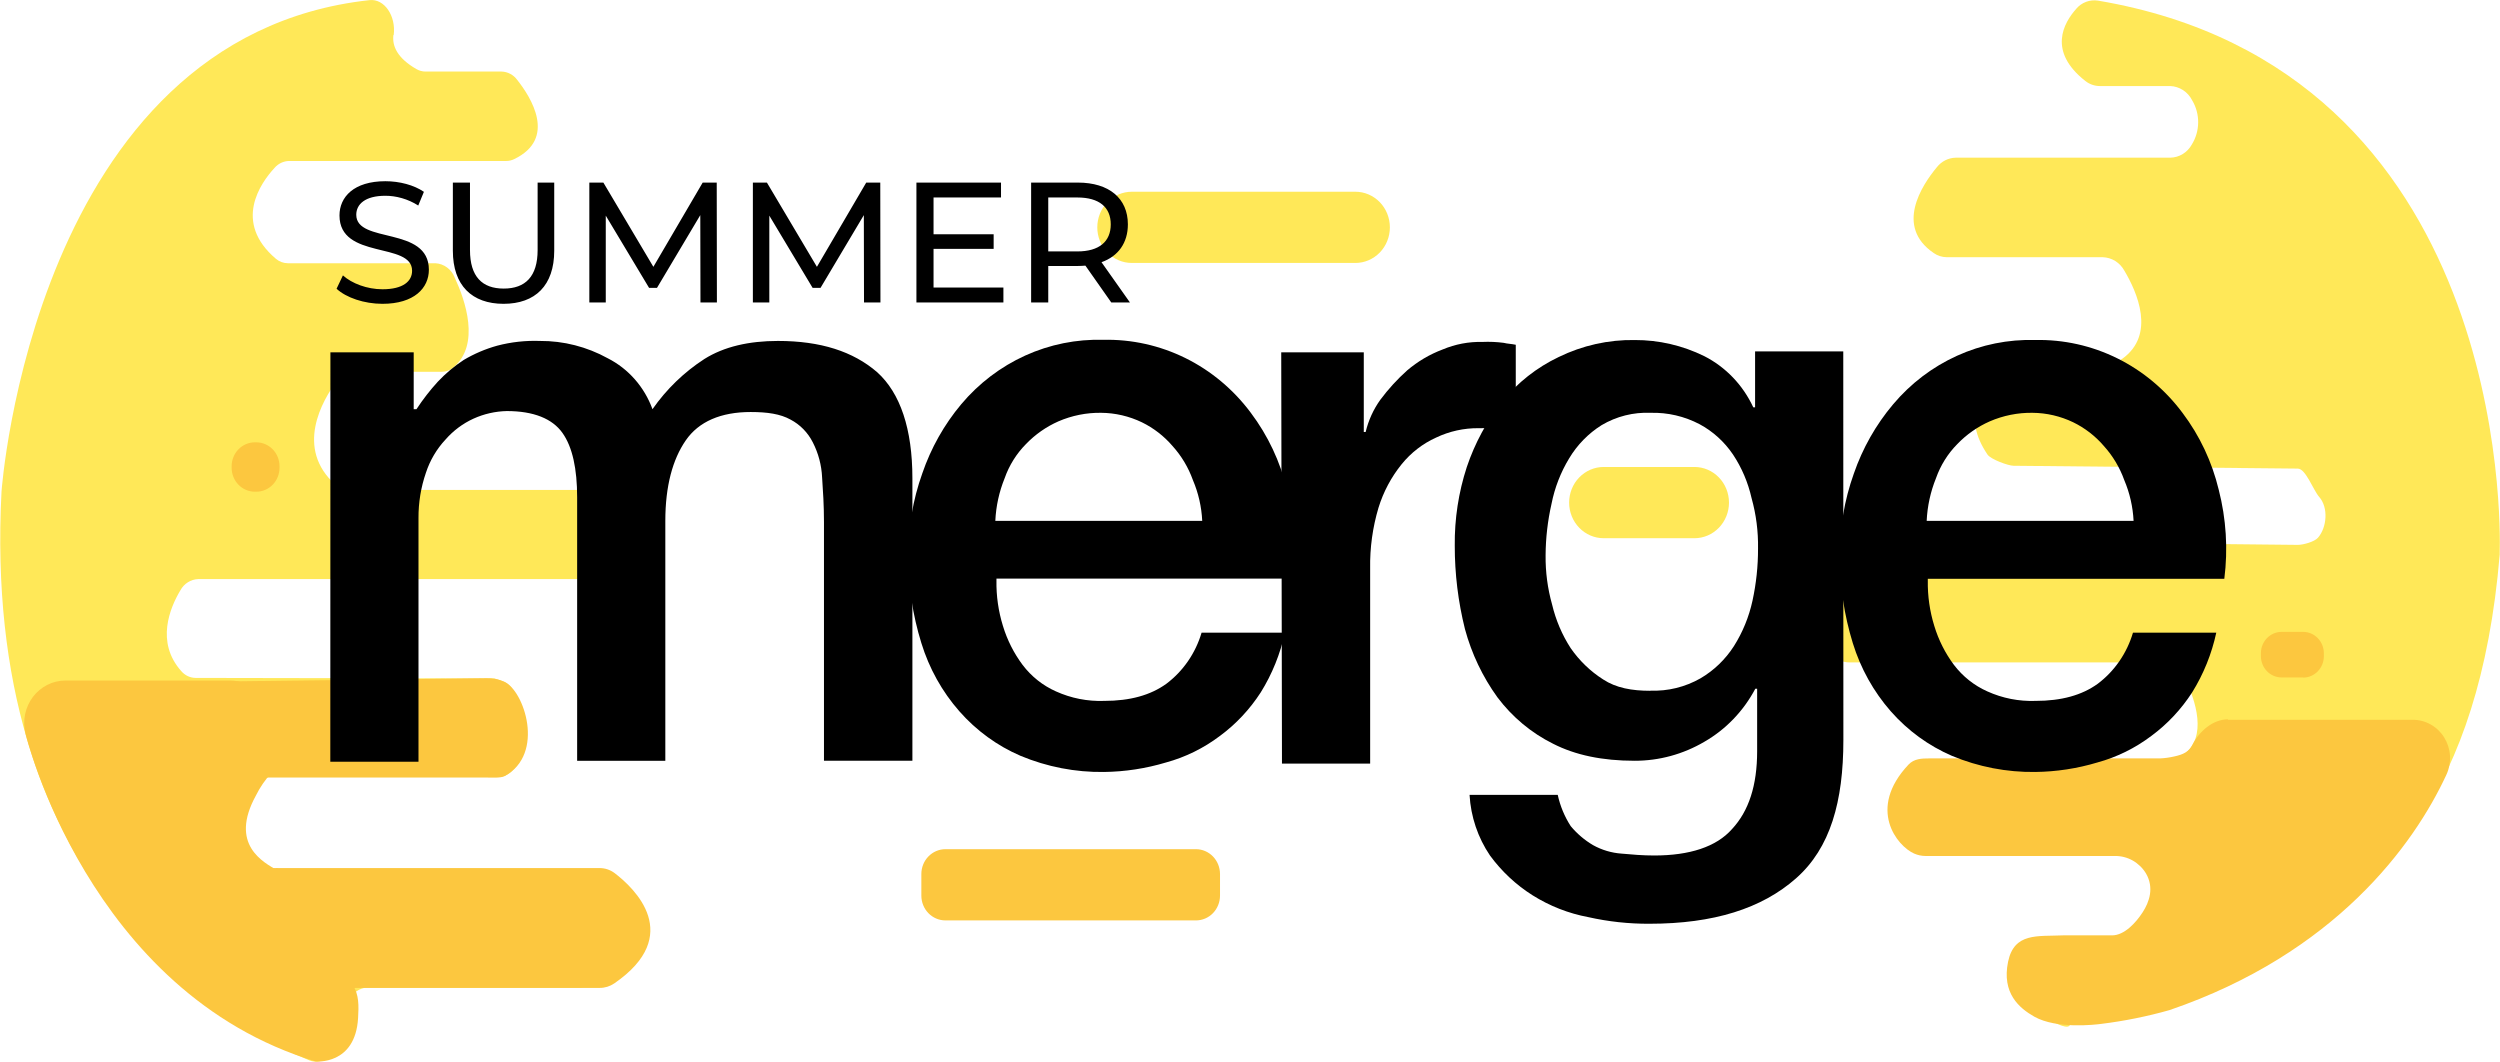
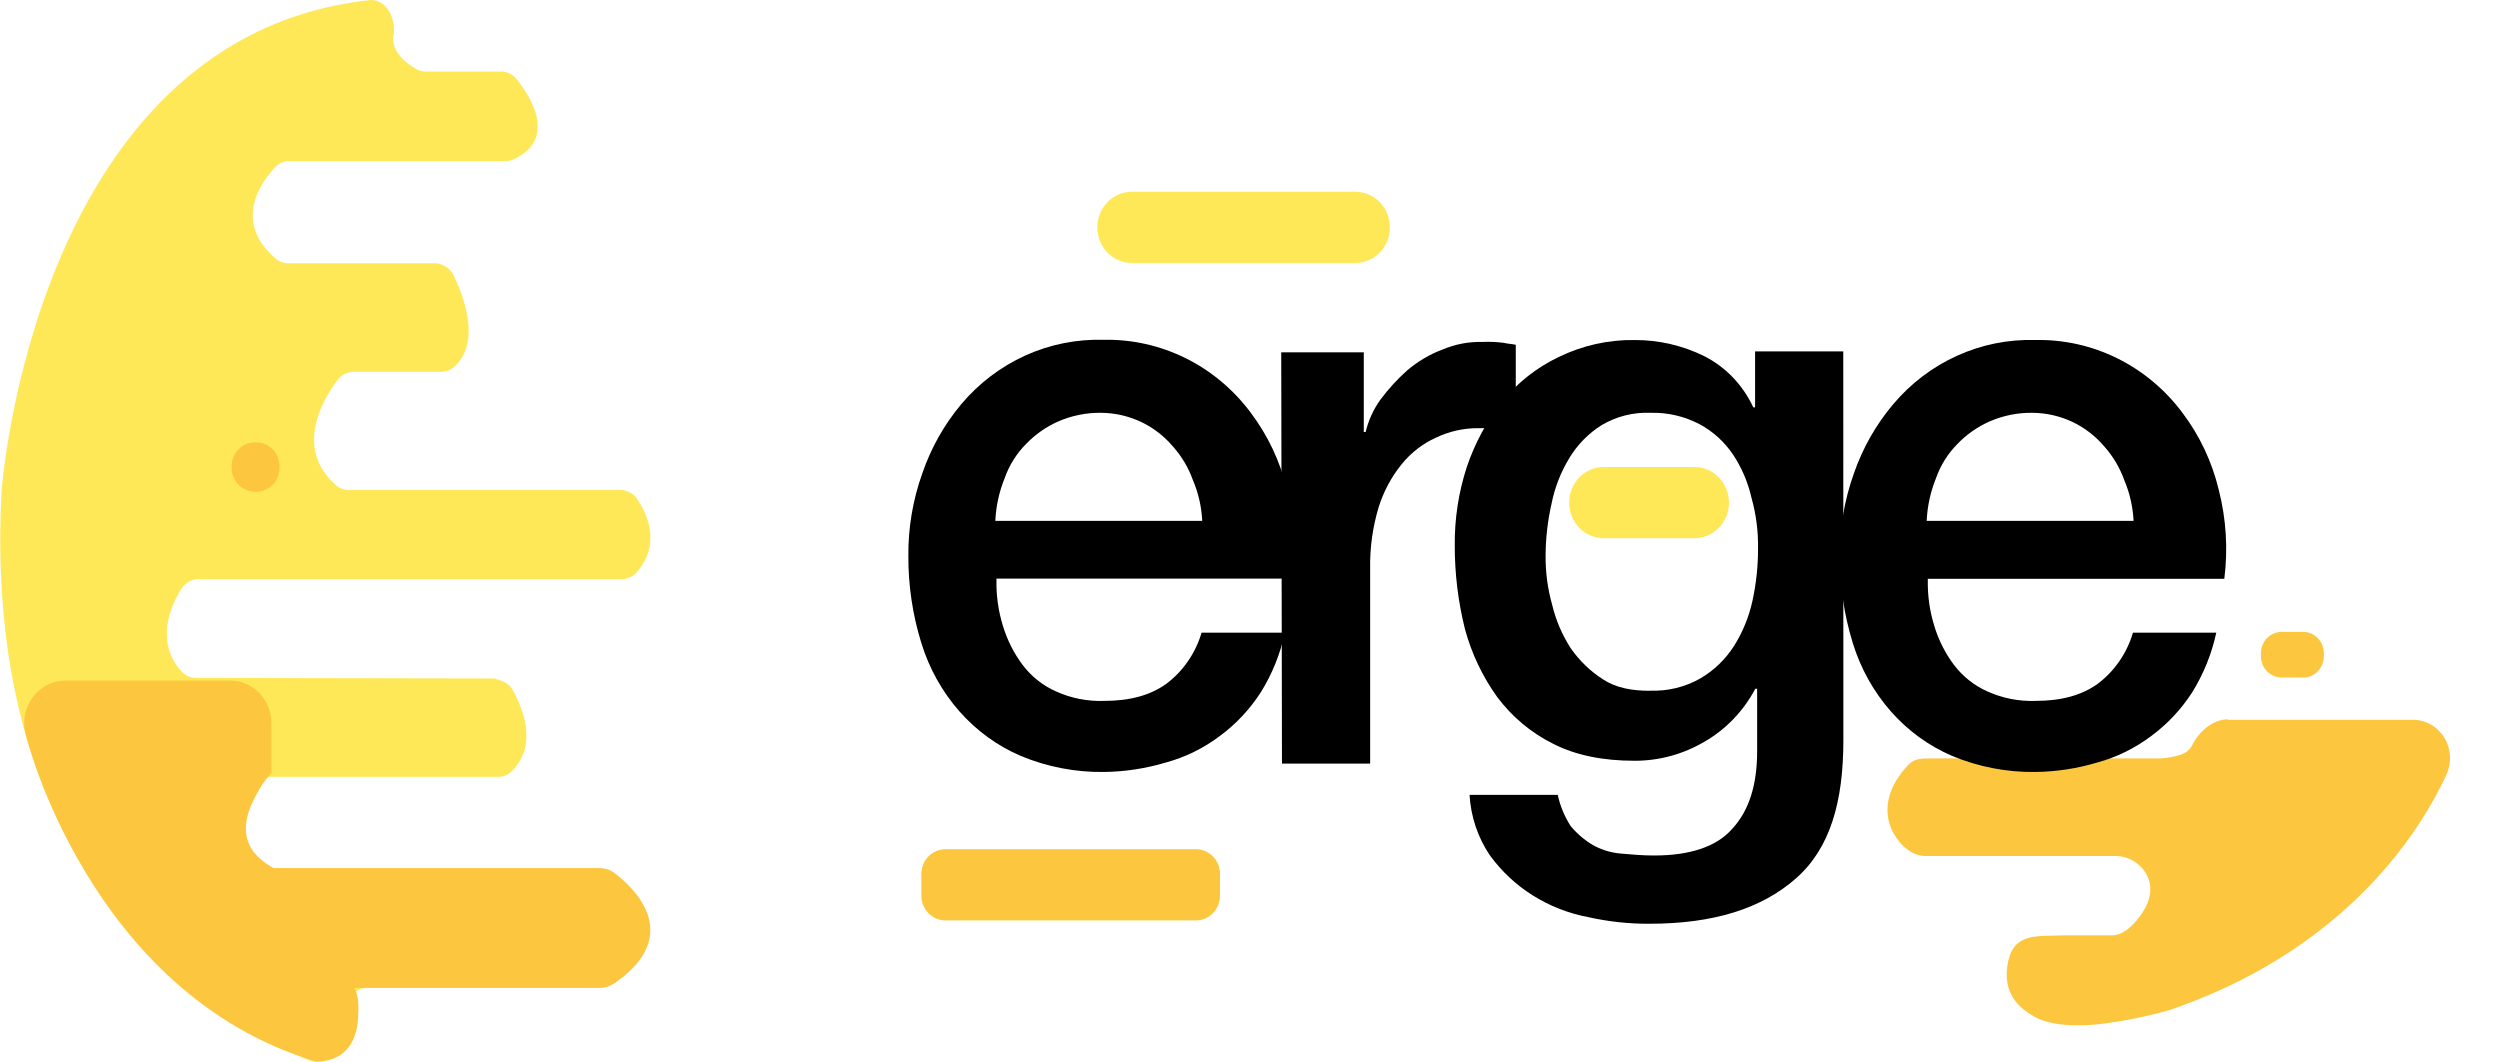
<svg xmlns="http://www.w3.org/2000/svg" width="146" height="62" viewBox="0 0 146 62" fill="none">
  <g clip-path="url(#clip0_293_5292)">
-     <path d="M121.27 0.496C120.506 1.34 119.579 2.998 121.785 4.73C122.028 4.921 122.324 5.025 122.629 5.025H126.732C127 5.033 127.261 5.115 127.488 5.262C127.715 5.409 127.899 5.615 128.023 5.86C128.255 6.248 128.377 6.696 128.373 7.152C128.37 7.609 128.241 8.055 128.003 8.439C127.876 8.668 127.694 8.859 127.475 8.994C127.255 9.129 127.005 9.203 126.75 9.209H114.215C114.004 9.213 113.796 9.265 113.606 9.36C113.417 9.455 113.249 9.592 113.116 9.761C112.223 10.835 110.658 13.23 112.927 14.776C113.152 14.934 113.417 15.019 113.688 15.021H122.798C123.056 15.029 123.308 15.104 123.529 15.241C123.75 15.378 123.933 15.572 124.06 15.803C124.813 17.066 125.908 19.55 123.94 20.954C123.713 21.116 123.443 21.202 123.167 21.202H117.785C117.564 21.204 117.345 21.259 117.147 21.361C116.949 21.463 116.776 21.611 116.641 21.792C115.731 22.955 114.547 24.288 116.069 26.546C116.258 26.826 117.285 27.201 117.594 27.201L134.189 27.366C134.655 27.366 135.09 28.62 135.439 29.018C135.994 29.649 135.888 30.806 135.371 31.402C135.156 31.647 134.495 31.821 134.195 31.821L108.097 31.544C107.64 31.544 107.308 33.29 107.013 33.721C106.306 34.751 105.33 36.763 107.064 38.315C107.317 38.55 107.645 38.681 107.986 38.684H126.26C126.548 38.694 126.826 38.788 127.064 38.955C127.302 39.121 127.489 39.353 127.605 39.625C128.209 40.879 128.956 43.062 127.494 44.095C127.274 44.246 127.016 44.325 126.753 44.322H112.687C112.491 44.324 112.298 44.367 112.12 44.45C111.942 44.533 111.782 44.653 111.651 44.803C110.758 45.785 109.914 48.125 111.966 49.45C112.119 49.572 112.307 49.638 112.501 49.638L128.916 49.777C129.289 49.796 129.644 49.949 129.92 50.209C130.196 50.469 130.375 50.82 130.426 51.202C130.507 51.639 130.451 52.09 130.266 52.491C130.003 53.081 129.742 54.852 129.193 54.87H120.658C120.043 54.887 118.389 54.693 118.152 55.392C117.691 56.758 117.27 56.501 118.049 58.189C118.335 58.779 120.701 60.387 120.887 59.85C122.604 54.87 143.631 60.505 145.983 32.384C145.983 32.337 145.983 32.293 145.983 32.246C146.031 30.652 146.449 4.087 122.521 0.036C122.288 -0 122.05 0.024 121.828 0.107C121.607 0.19 121.409 0.329 121.253 0.511" fill="#FFE858" />
    <path d="M22.976 2.04C22.893 2.683 23.196 3.391 24.323 4.037C24.483 4.129 24.664 4.178 24.847 4.179H29.291C29.467 4.184 29.641 4.229 29.798 4.313C29.956 4.396 30.093 4.514 30.2 4.66C31.016 5.686 32.535 8.091 30.023 9.295C29.881 9.364 29.726 9.401 29.568 9.401H16.893C16.73 9.402 16.57 9.439 16.422 9.508C16.275 9.577 16.142 9.677 16.035 9.802C15.205 10.702 13.6 12.977 16.112 15.113C16.308 15.28 16.553 15.371 16.807 15.373H25.428C25.674 15.387 25.91 15.473 26.11 15.622C26.31 15.77 26.464 15.974 26.555 16.21C27.173 17.538 28.066 20.126 26.478 21.462C26.285 21.625 26.044 21.714 25.794 21.713H20.624C20.437 21.719 20.254 21.77 20.09 21.861C19.925 21.953 19.784 22.083 19.677 22.241C18.819 23.389 17.199 26.189 19.6 28.316C19.803 28.501 20.064 28.606 20.335 28.611H36.261C36.465 28.619 36.665 28.679 36.841 28.787C37.018 28.895 37.165 29.046 37.27 29.228C37.843 30.113 38.558 31.774 37.239 33.358C37.132 33.498 36.996 33.611 36.841 33.691C36.686 33.77 36.516 33.814 36.343 33.819H11.568C11.356 33.827 11.149 33.892 10.969 34.007C10.788 34.121 10.639 34.282 10.535 34.474C9.926 35.488 9.079 37.507 10.587 39.194C10.691 39.317 10.82 39.416 10.964 39.484C11.107 39.552 11.264 39.588 11.422 39.59L28.876 39.622C29.362 39.787 29.694 39.849 29.943 40.295C30.555 41.395 31.414 43.54 29.883 45.042C29.677 45.249 29.401 45.365 29.113 45.366H15.817C15.644 45.371 15.474 45.415 15.319 45.495C15.164 45.575 15.028 45.689 14.921 45.83C14.143 46.786 12.741 49.037 15.03 50.748C15.213 50.887 15.433 50.961 15.66 50.96H33.897C34.087 50.965 34.274 51.017 34.441 51.111C34.607 51.206 34.75 51.34 34.856 51.503C35.548 52.486 36.635 54.678 34.856 57.124C34.749 57.286 34.606 57.42 34.44 57.515C34.273 57.61 34.087 57.663 33.897 57.67H21.445C21.213 57.686 20.99 57.767 20.8 57.905C20.61 58.043 20.46 58.232 20.366 58.452C20.049 59.05 19.848 59.706 19.774 60.384C19.683 61.508 18.867 62.258 18.057 61.921C12.143 59.475 -1.093 51.427 0.089 28.703C0.089 28.703 1.963 2.149 21.585 0.007C22.444 -0.085 23.133 0.921 22.993 2.046" fill="#FFE858" />
    <path d="M69.847 53.752H55.209C54.837 53.751 54.481 53.599 54.218 53.328C53.955 53.057 53.807 52.689 53.807 52.306V51.04C53.807 50.657 53.955 50.289 54.218 50.018C54.481 49.747 54.837 49.593 55.209 49.592H69.847C70.219 49.593 70.575 49.747 70.837 50.018C71.1 50.289 71.248 50.657 71.249 51.04V52.306C71.248 52.689 71.1 53.057 70.837 53.328C70.575 53.599 70.218 53.751 69.847 53.752Z" fill="#FCC73F" />
    <path d="M14.973 28.715H14.876C14.518 28.713 14.176 28.566 13.924 28.305C13.671 28.044 13.529 27.691 13.528 27.322V27.225C13.529 26.856 13.671 26.503 13.924 26.242C14.176 25.981 14.518 25.834 14.876 25.832H14.973C15.331 25.833 15.674 25.98 15.927 26.241C16.18 26.502 16.323 26.855 16.324 27.225V27.322C16.323 27.691 16.18 28.045 15.927 28.306C15.674 28.567 15.331 28.714 14.973 28.715Z" fill="#FCC73F" />
    <path d="M79.152 15.357H66.099C65.564 15.357 65.051 15.138 64.673 14.748C64.294 14.358 64.082 13.829 64.082 13.277C64.082 12.726 64.294 12.197 64.673 11.806C65.051 11.416 65.564 11.197 66.099 11.197H79.152C79.687 11.197 80.2 11.416 80.579 11.806C80.957 12.197 81.169 12.726 81.169 13.277C81.169 13.829 80.957 14.358 80.579 14.748C80.2 15.138 79.687 15.357 79.152 15.357Z" fill="#FFE858" />
    <path d="M134.508 39.563H133.241C132.921 39.562 132.616 39.431 132.39 39.198C132.164 38.965 132.037 38.65 132.036 38.321V38.146C132.037 37.817 132.164 37.501 132.39 37.268C132.615 37.035 132.921 36.903 133.241 36.901H134.508C134.828 36.903 135.134 37.035 135.359 37.268C135.585 37.501 135.712 37.817 135.713 38.146V38.329C135.711 38.658 135.584 38.973 135.358 39.206C135.133 39.439 134.827 39.57 134.508 39.572" fill="#FCC73F" />
    <path d="M1.484 42.826C1.484 42.826 5.127 57.968 18.431 61.989C18.431 61.989 20.752 62.225 20.912 59.455C20.952 58.753 20.978 58.08 20.589 57.502L17.015 51.601C16.806 51.285 16.53 51.022 16.208 50.834C15.381 50.359 13.37 49.323 14.946 46.458C15.184 45.975 15.49 45.531 15.853 45.139V42.213C15.847 41.554 15.589 40.925 15.134 40.462C14.679 39.999 14.066 39.741 13.427 39.743H3.825C3.459 39.743 3.097 39.828 2.768 39.994C2.439 40.159 2.151 40.399 1.925 40.696C1.7 40.993 1.543 41.34 1.466 41.709C1.39 42.078 1.396 42.46 1.484 42.826Z" fill="#FCC73F" />
    <path d="M130.112 42.035H140.908C141.275 42.035 141.636 42.13 141.957 42.312C142.279 42.494 142.551 42.757 142.747 43.077C142.943 43.396 143.058 43.762 143.08 44.14C143.102 44.517 143.031 44.895 142.873 45.236C140.971 49.352 136.364 55.684 126.696 58.991C125.391 59.36 124.062 59.628 122.719 59.794C122.35 59.844 120.109 60.104 118.813 59.378C117.912 58.87 116.896 57.997 117.271 56.168C117.629 54.448 118.988 54.693 120.487 54.625H123.348C124.058 54.625 124.733 53.893 125.128 53.282C125.523 52.672 125.809 51.848 125.328 51.013C125.136 50.695 124.867 50.433 124.547 50.253C124.227 50.074 123.867 49.983 123.503 49.99H112.461C112.229 49.99 112 49.942 111.786 49.848C110.79 49.411 109.022 47.24 111.457 44.652C111.783 44.304 112.247 44.292 112.622 44.292H126.155C126.432 44.277 126.706 44.239 126.976 44.177C127.494 44.065 127.835 43.909 128.044 43.484C128.447 42.693 129.245 42.009 130.112 42.009" fill="#FCC73F" />
-     <path d="M10.459 39.829L28.413 39.607C28.764 39.598 29.112 39.665 29.435 39.805C30.608 40.307 31.858 44.027 29.469 45.325C29.24 45.449 28.688 45.408 28.396 45.408H14.868C14.634 45.398 14.4 45.447 14.188 45.549C13.975 45.652 13.79 45.806 13.647 45.998V46.016C13.381 46.446 10.926 43.584 9.303 41.608C8.682 40.852 9.349 39.837 10.468 39.837" fill="#FCC73F" />
-     <path d="M19.296 20.575H24.16V23.897H24.323C24.695 23.328 25.111 22.791 25.568 22.292C26.023 21.808 26.532 21.381 27.084 21.02C27.697 20.657 28.353 20.377 29.035 20.188C29.849 19.974 30.688 19.881 31.527 19.911C32.91 19.902 34.274 20.25 35.493 20.923C36.699 21.535 37.633 22.599 38.105 23.897C38.923 22.726 39.953 21.73 41.138 20.964C42.283 20.244 43.739 19.911 45.43 19.911C47.922 19.911 49.819 20.521 51.227 21.737C52.58 22.956 53.284 25.059 53.284 27.933V44.426H48.12V30.482C48.12 29.541 48.065 28.656 48.011 27.883C47.979 27.166 47.793 26.466 47.467 25.832C47.179 25.261 46.725 24.797 46.168 24.504C45.573 24.174 44.815 24.062 43.839 24.062C42.105 24.062 40.806 24.616 40.045 25.723C39.284 26.829 38.855 28.378 38.855 30.426V44.429H33.705V29.042C33.705 27.384 33.436 26.11 32.846 25.28C32.257 24.451 31.167 24.006 29.596 24.006C28.925 24.021 28.262 24.172 27.648 24.451C27.028 24.734 26.474 25.148 26.02 25.667C25.504 26.218 25.113 26.88 24.875 27.605C24.581 28.457 24.434 29.356 24.44 30.261V44.485H19.29L19.296 20.575Z" fill="black" />
    <path d="M58.193 33.904C58.178 34.804 58.307 35.701 58.573 36.559C58.822 37.379 59.21 38.147 59.718 38.828C60.231 39.505 60.901 40.037 61.666 40.377C62.553 40.778 63.517 40.968 64.485 40.932C66.001 40.932 67.191 40.598 68.113 39.934C69.096 39.195 69.819 38.146 70.173 36.946H75.037C74.77 38.185 74.294 39.365 73.629 40.433C72.99 41.424 72.181 42.287 71.243 42.979C70.296 43.693 69.229 44.219 68.096 44.528C66.916 44.882 65.696 45.069 64.468 45.083C62.802 45.106 61.148 44.786 59.603 44.142C58.24 43.556 57.019 42.668 56.027 41.539C55.018 40.391 54.261 39.031 53.807 37.553C53.296 35.909 53.04 34.191 53.048 32.464C53.034 30.822 53.31 29.19 53.861 27.649C54.368 26.167 55.139 24.796 56.136 23.607C57.162 22.386 58.439 21.415 59.874 20.764C61.309 20.113 62.866 19.8 64.433 19.845C66.092 19.808 67.737 20.174 69.233 20.914C70.729 21.654 72.035 22.748 73.046 24.105C74.046 25.432 74.766 26.96 75.16 28.59C75.594 30.286 75.703 32.053 75.483 33.792H58.193V33.904ZM70.21 30.419C70.171 29.598 69.987 28.791 69.666 28.038C69.401 27.3 68.996 26.623 68.476 26.047C67.977 25.466 67.369 24.995 66.688 24.663C65.941 24.303 65.128 24.114 64.304 24.108C63.449 24.096 62.601 24.266 61.812 24.607C61.103 24.919 60.459 25.37 59.915 25.935C59.361 26.495 58.935 27.177 58.671 27.929C58.35 28.72 58.166 29.563 58.127 30.419H70.21Z" fill="black" />
    <path d="M74.824 20.577H79.645V25.227H79.754C79.917 24.547 80.209 23.907 80.612 23.345C81.079 22.719 81.605 22.144 82.183 21.627C82.798 21.105 83.495 20.694 84.243 20.412C84.982 20.1 85.775 19.949 86.572 19.969C86.988 19.95 87.404 19.968 87.817 20.022C88.034 20.078 88.252 20.078 88.521 20.134V25.227C88.143 25.171 87.766 25.115 87.439 25.059C87.079 25.016 86.717 24.998 86.355 25.006C85.495 24.997 84.644 25.185 83.863 25.557C83.088 25.907 82.403 26.437 81.86 27.106C81.252 27.856 80.791 28.721 80.504 29.652C80.162 30.799 79.997 31.994 80.017 33.193V44.593H74.867L74.824 20.577Z" fill="black" />
    <path d="M107.653 43.213C107.653 46.81 106.895 49.521 104.892 51.291C102.889 53.062 100.071 53.947 96.331 53.947C95.129 53.954 93.93 53.824 92.755 53.56C91.605 53.345 90.503 52.913 89.504 52.286C88.54 51.679 87.696 50.89 87.015 49.961C86.307 48.917 85.894 47.692 85.822 46.42H90.972C91.114 47.072 91.371 47.691 91.73 48.246C92.099 48.689 92.538 49.063 93.029 49.353C93.548 49.642 94.121 49.812 94.709 49.852C95.304 49.908 95.956 49.961 96.606 49.961C98.663 49.961 100.234 49.462 101.155 48.412C102.131 47.361 102.617 45.866 102.617 43.874V40.224H102.509C101.82 41.527 100.787 42.601 99.53 43.322C98.292 44.049 96.892 44.43 95.467 44.429C93.573 44.429 91.999 44.098 90.7 43.434C89.428 42.803 88.315 41.874 87.45 40.723C86.585 39.526 85.942 38.175 85.553 36.737C85.156 35.146 84.956 33.509 84.958 31.866C84.941 30.305 85.179 28.752 85.662 27.272C86.129 25.886 86.826 24.594 87.722 23.454C88.623 22.346 89.75 21.458 91.024 20.852C92.411 20.174 93.932 19.833 95.467 19.858C96.873 19.853 98.261 20.174 99.53 20.799C100.782 21.436 101.789 22.489 102.391 23.788H102.497V20.521H107.647L107.653 43.213ZM96.386 40.334C97.406 40.372 98.417 40.123 99.31 39.614C100.094 39.154 100.763 38.51 101.261 37.734C101.773 36.923 102.141 36.024 102.346 35.079C102.563 34.081 102.672 33.06 102.669 32.037C102.686 31.04 102.559 30.045 102.291 29.087C102.086 28.177 101.719 27.314 101.207 26.543C100.704 25.8 100.035 25.192 99.255 24.773C98.37 24.31 97.387 24.081 96.394 24.109C95.394 24.065 94.401 24.315 93.533 24.829C92.762 25.312 92.113 25.977 91.639 26.767C91.144 27.582 90.795 28.481 90.609 29.423C90.385 30.409 90.269 31.417 90.263 32.429C90.252 33.402 90.38 34.372 90.643 35.306C90.858 36.214 91.225 37.075 91.728 37.852C92.236 38.584 92.879 39.205 93.622 39.678C94.38 40.177 95.301 40.342 96.386 40.342" fill="black" />
    <path d="M112.584 33.904C112.569 34.804 112.698 35.701 112.964 36.559C113.213 37.379 113.6 38.147 114.109 38.828C114.624 39.504 115.294 40.037 116.06 40.377C116.946 40.778 117.908 40.967 118.875 40.932C120.395 40.932 121.585 40.598 122.506 39.934C123.489 39.195 124.212 38.146 124.566 36.946H129.431C129.164 38.184 128.687 39.365 128.023 40.433C127.384 41.424 126.575 42.287 125.637 42.979C124.69 43.693 123.623 44.219 122.489 44.528C121.309 44.882 120.087 45.069 118.858 45.083C117.192 45.105 115.539 44.785 113.994 44.142C112.632 43.555 111.412 42.667 110.421 41.539C109.416 40.392 108.661 39.038 108.206 37.565C107.697 35.92 107.441 34.203 107.448 32.476C107.435 30.833 107.711 29.202 108.263 27.661C108.774 26.178 109.551 24.807 110.552 23.619C111.579 22.397 112.856 21.426 114.291 20.776C115.726 20.125 117.283 19.811 118.85 19.857C120.509 19.82 122.153 20.186 123.65 20.926C125.146 21.666 126.452 22.759 127.462 24.117C128.463 25.443 129.182 26.971 129.574 28.602C130.01 30.297 130.12 32.064 129.9 33.803H112.584V33.904ZM124.601 30.419C124.561 29.598 124.377 28.791 124.057 28.038C123.792 27.3 123.387 26.623 122.867 26.047C122.368 25.465 121.759 24.995 121.079 24.663C120.332 24.303 119.519 24.114 118.695 24.108C117.84 24.096 116.992 24.266 116.203 24.607C115.493 24.919 114.849 25.369 114.306 25.935C113.751 26.495 113.326 27.177 113.061 27.929C112.741 28.72 112.557 29.563 112.518 30.419H124.601Z" fill="black" />
    <path d="M16.193 50.695H35C35.322 50.691 35.636 50.795 35.896 50.99C37.057 51.875 39.953 54.619 35.878 57.428C35.624 57.603 35.325 57.696 35.02 57.694H20.826C20.568 57.688 20.313 57.752 20.088 57.882C19.863 58.011 19.675 58.199 19.544 58.428C19.542 58.435 19.542 58.442 19.544 58.449C19.258 58.992 16.683 55.395 14.986 52.917C14.842 52.697 14.76 52.44 14.75 52.175C14.74 51.91 14.802 51.647 14.928 51.416C15.055 51.185 15.241 50.995 15.467 50.867C15.692 50.739 15.948 50.679 16.205 50.692" fill="#FCC73F" />
-     <path d="M22.336 17.743C24.186 17.743 25.046 16.823 25.046 15.753C25.046 13.183 20.806 14.253 20.806 12.543C20.806 11.933 21.316 11.433 22.506 11.433C23.126 11.433 23.816 11.613 24.426 12.003L24.756 11.203C24.176 10.803 23.326 10.583 22.506 10.583C20.666 10.583 19.826 11.503 19.826 12.583C19.826 15.183 24.066 14.103 24.066 15.813C24.066 16.423 23.546 16.893 22.336 16.893C21.436 16.893 20.546 16.553 20.026 16.083L19.656 16.863C20.216 17.383 21.266 17.743 22.336 17.743ZM29.407 17.743C31.257 17.743 32.367 16.673 32.367 14.643V10.663H31.397V14.603C31.397 16.153 30.677 16.853 29.417 16.853C28.157 16.853 27.447 16.153 27.447 14.603V10.663H26.447V14.643C26.447 16.673 27.567 17.743 29.407 17.743ZM41.867 17.663L41.857 10.663H41.037L38.157 15.583L35.237 10.663H34.417V17.663H35.377V12.593L37.907 16.813H38.367L40.897 12.563L40.907 17.663H41.867ZM51.418 17.663L51.408 10.663H50.588L47.708 15.583L44.788 10.663H43.968V17.663H44.928V12.593L47.458 16.813H47.918L50.448 12.563L50.458 17.663H51.418ZM54.519 16.793V14.533H58.029V13.683H54.519V11.533H58.459V10.663H53.519V17.663H58.599V16.793H54.519ZM65.988 17.663L64.328 15.313C65.308 14.963 65.868 14.183 65.868 13.103C65.868 11.583 64.768 10.663 62.948 10.663H60.218V17.663H61.218V15.533H62.948C63.098 15.533 63.248 15.523 63.388 15.513L64.898 17.663H65.988ZM62.918 14.683H61.218V11.533H62.918C64.198 11.533 64.868 12.103 64.868 13.103C64.868 14.103 64.198 14.683 62.918 14.683Z" fill="black" />
    <path d="M98.956 31.432H93.654C93.119 31.432 92.606 31.212 92.228 30.822C91.849 30.432 91.637 29.903 91.637 29.352C91.637 28.8 91.849 28.271 92.228 27.881C92.606 27.491 93.119 27.271 93.654 27.271H98.956C99.491 27.271 100.004 27.491 100.382 27.881C100.76 28.271 100.973 28.8 100.973 29.352C100.973 29.903 100.76 30.432 100.382 30.822C100.004 31.212 99.491 31.432 98.956 31.432Z" fill="#FFE858" />
  </g>
  <defs>
    <clipPath id="clip0_293_5292">
      <rect width="146" height="62" fill="white" />
    </clipPath>
  </defs>
</svg>